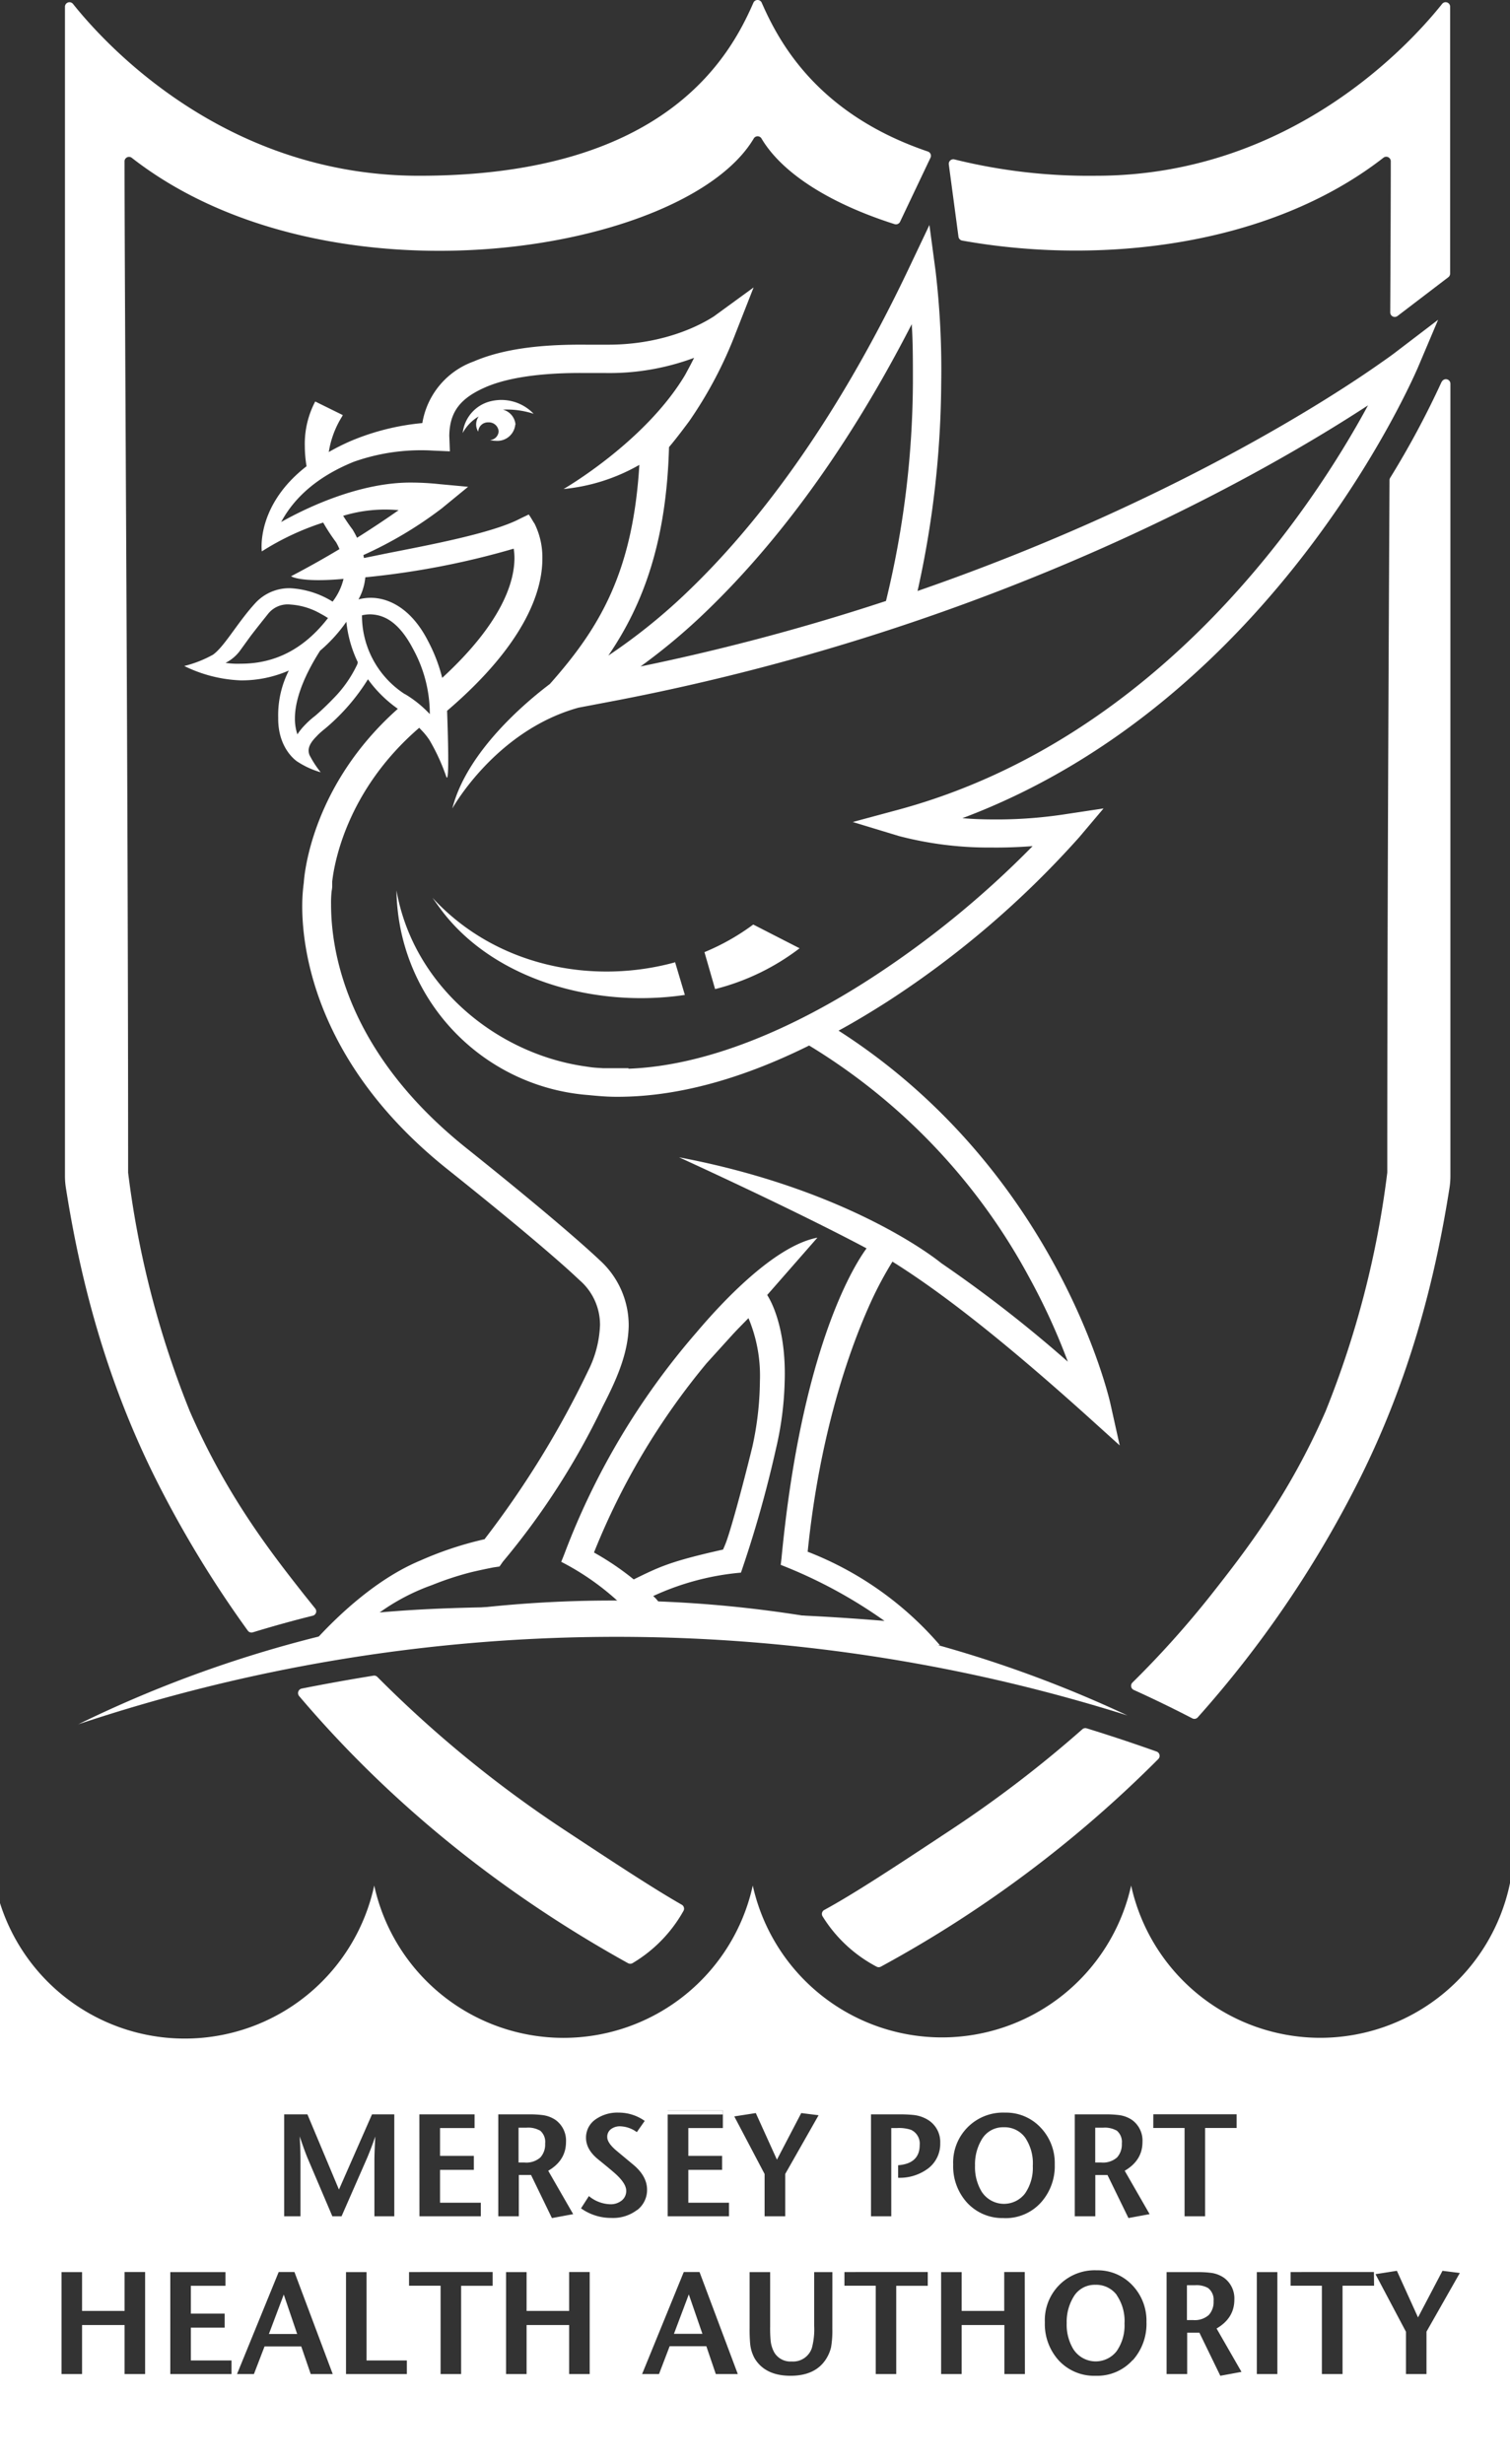
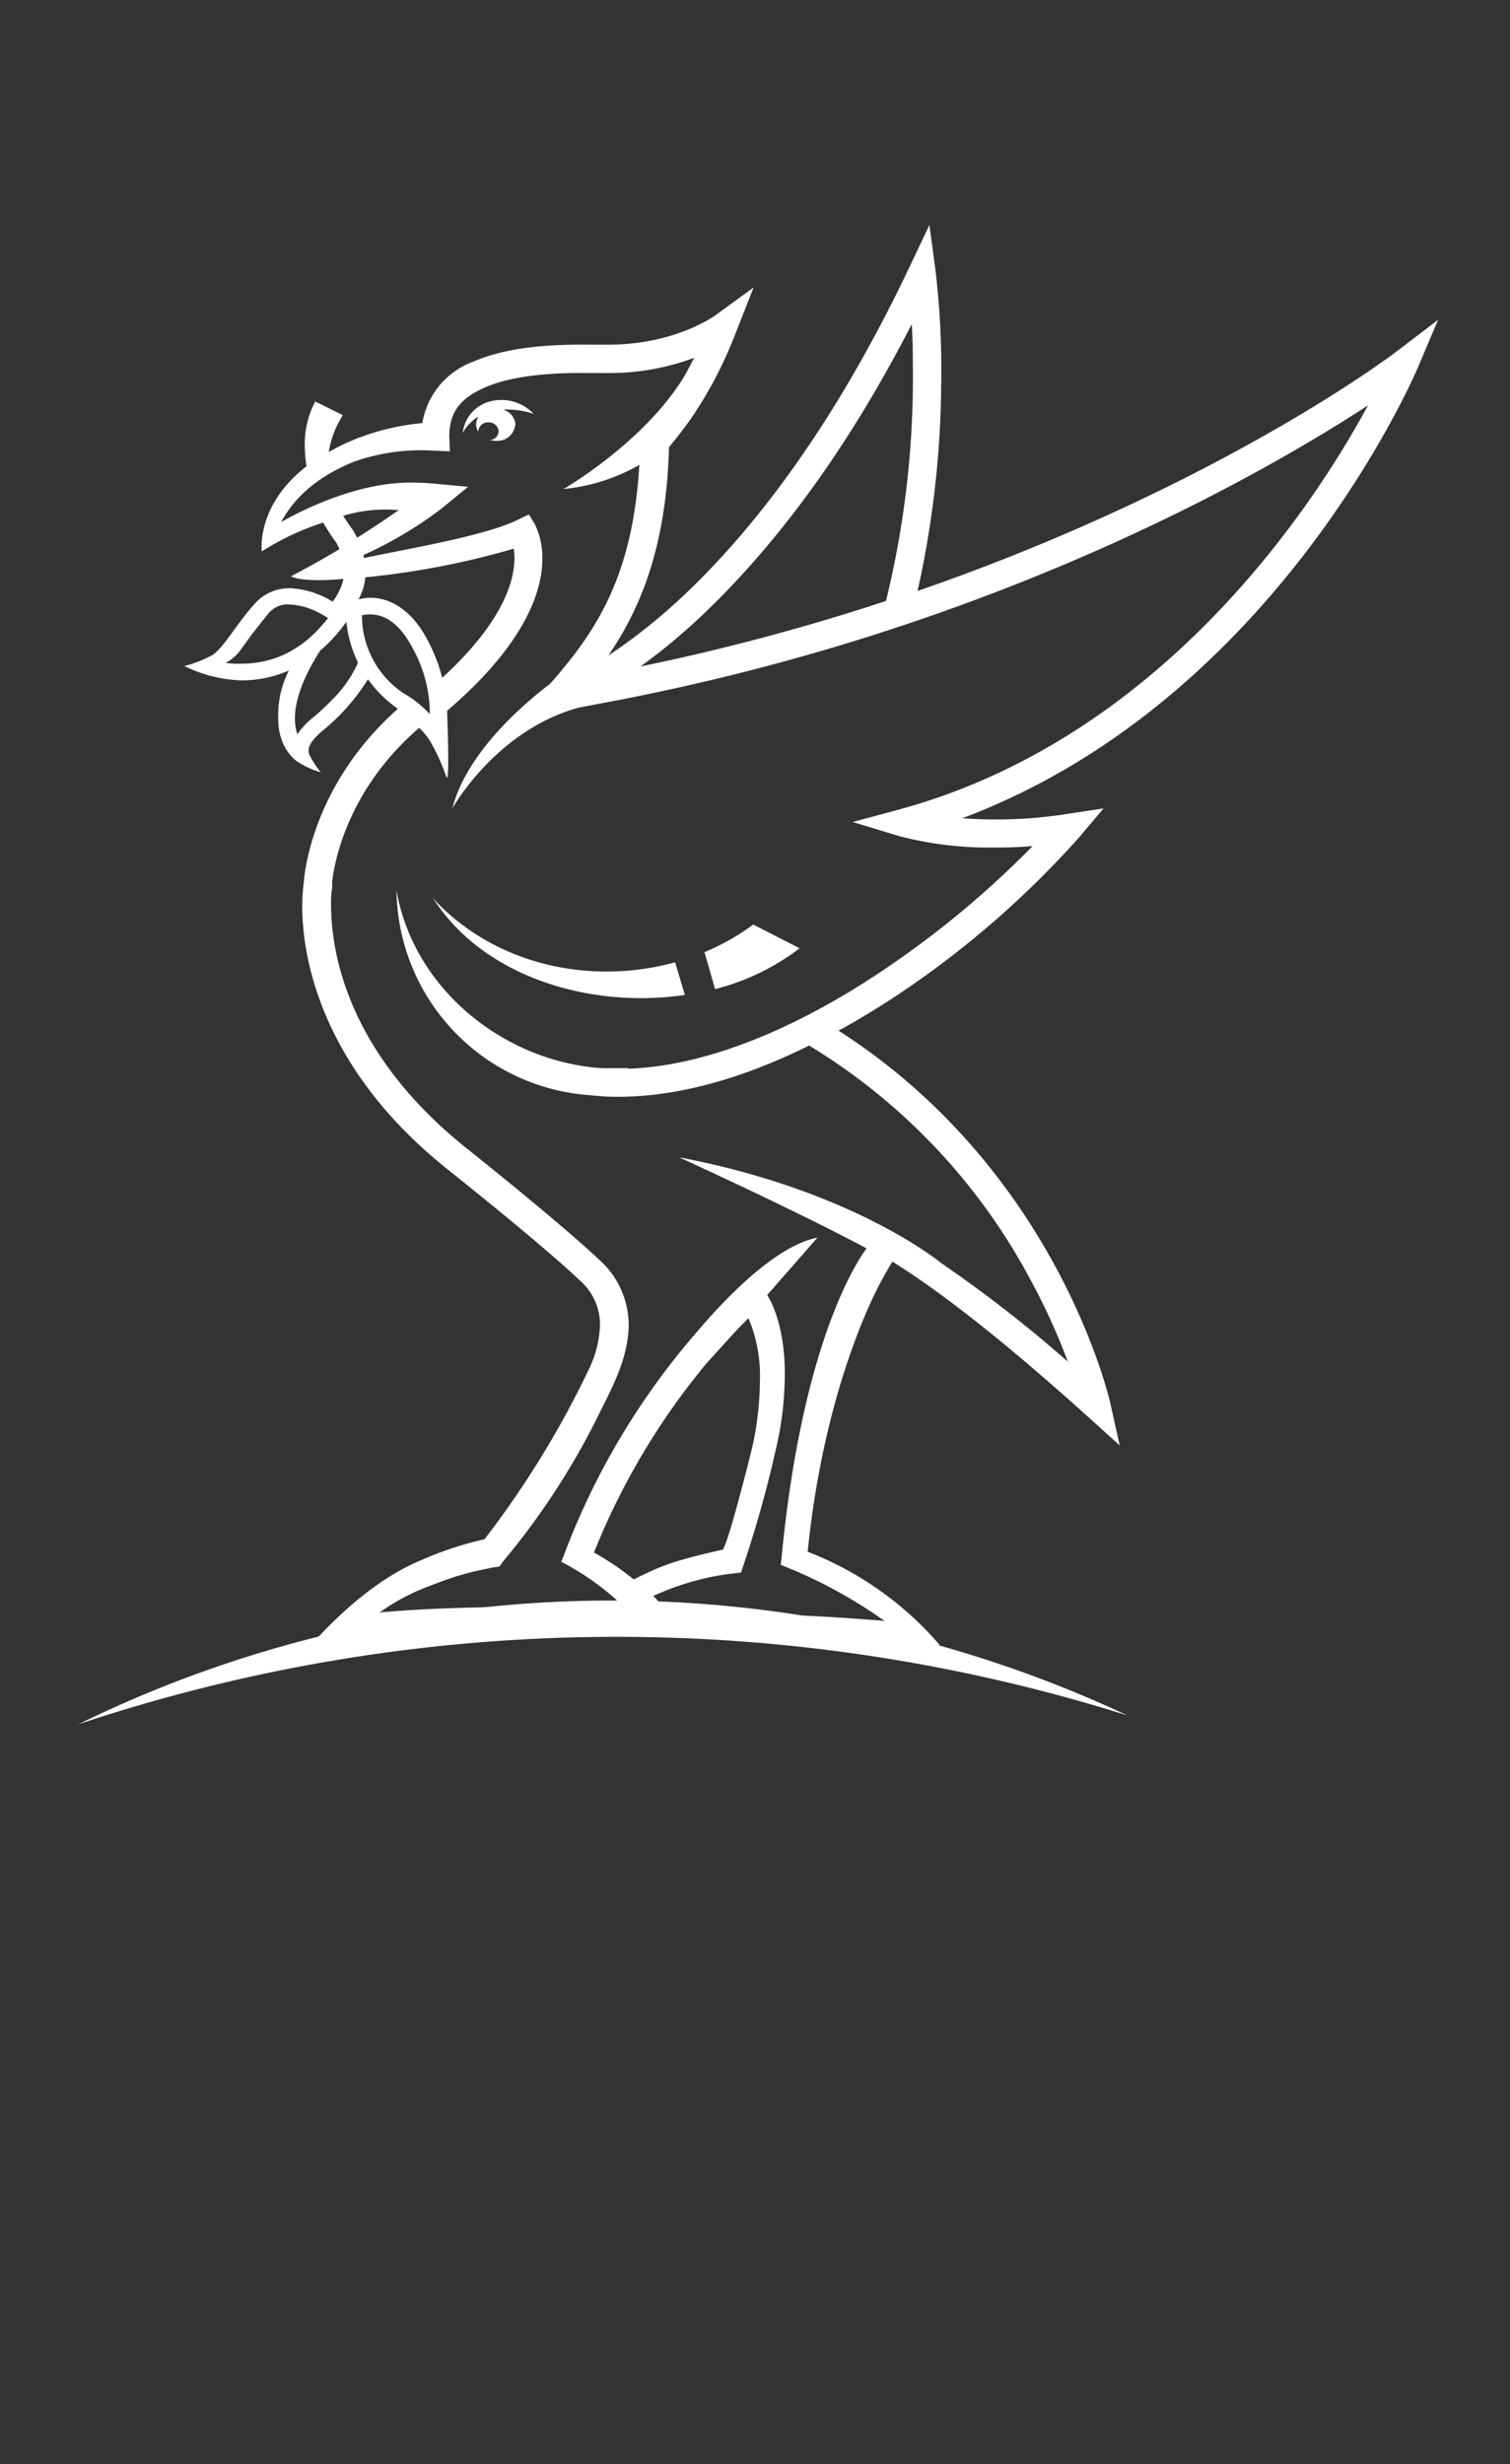
<svg xmlns="http://www.w3.org/2000/svg" viewBox="0 0 383.13 624.84">
  <rect x="0" y="0" width="383.13" height="624.84" fill="#333333" stroke="none" />
  <defs>
    <style>.a{fill:#fff;}</style>
  </defs>
-   <path class="a" d="M335,516.74a49.17,49.17,0,0,1-48-38.61,49.17,49.17,0,0,1-96,0,49.17,49.17,0,0,1-96.05,0A49.17,49.17,0,0,1,0,482.58V624.84H383.13V477.51A49.2,49.2,0,0,1,335,516.74ZM191.77,535.82l5.36,11.82,6.17-11.82,4.4.55-8.47,14.9V562H194V551.27l-7.69-14.6Zm-22.36-.67h14v4.47h-8.76v7.06h8.57v3.55h-8.57v8.32h10.31V562H169.41Zm-63,1h14v3.47h-8.76v7.06h8.58v3.55h-8.58v8.32H122V562H106.43ZM36.82,602H31.61V589.57H20.82V602H15.61V576.15h5.21V586H31.61v-9.87h5.21Zm21.92,0H43.21V576.15h14v3.47H48.42v7.06H57v3.55H48.42v8.32H58.74Zm20.1,0L76.44,595H67.12L64.43,602H60.14l10.57-25.87h4L84.42,602Zm5.49-40-6.28-14.74c-.42-1-1.09-2.8-2-5.51.12,2.22.19,4.21.19,6V562H72.1V536.15H78L86,555.22l8.39-19.07h5.65V562H95V547.76c0-1.14.07-3.13.22-6q-1,2.91-2.1,5.51L86.66,562Zm18.9,40H87.79V576.15H93v22.4h10.23ZM125,579.62h-8V602h-5.21v-22.4h-8v-3.47H125Zm1.43-43.47H134a26,26,0,0,1,3.63.18,7.57,7.57,0,0,1,3.36,1.26,6.45,6.45,0,0,1,2.62,5.55q0,4.68-4.51,7.31l6.33,11-5.39,1-5.3-10.93h-3.1V562h-5.21ZM149.62,602h-5.21V589.57h-10.8V602H128.4V576.15h5.21V586h10.8v-9.87h5.21Zm12-41.59a10,10,0,0,1-6.51,2,13.13,13.13,0,0,1-7.69-2.43l2-3.11a8.9,8.9,0,0,0,5.32,2.07,4.49,4.49,0,0,0,3-.94,3.06,3.06,0,0,0,1.15-2.5q0-1.84-2.85-4.39-1.34-1.18-4.14-3.44-3.21-2.55-3.21-5.58A5.58,5.58,0,0,1,151,537.5a9.61,9.61,0,0,1,6-1.79,11.33,11.33,0,0,1,6.58,2.1l-2,2.85a7.44,7.44,0,0,0-4.17-1.48,3.72,3.72,0,0,0-2.42.74,2.39,2.39,0,0,0-.91,2c0,1,.79,2.14,2.37,3.47l4,3.33q3.73,3,3.73,6.54A6.41,6.41,0,0,1,161.65,560.43Zm20,41.59-2.4-7.06h-9.31l-2.7,7.06h-4.29l10.57-25.87h4L187.2,602Zm29.57-11.38a24.32,24.32,0,0,1-.33,4.62,9.89,9.89,0,0,1-1.22,2.88q-2.7,4.32-9.06,4.32t-9.05-4.32a9.46,9.46,0,0,1-1.19-3.77,39.73,39.73,0,0,1-.14-4V576.15h5.21V589.9a33.82,33.82,0,0,0,.11,3.47,7.61,7.61,0,0,0,1,3.26,4.76,4.76,0,0,0,4.35,2.18,5,5,0,0,0,5.12-3.4,18.17,18.17,0,0,0,.59-5.62V576.15h4.62Zm24.21-11h-8V602H222.2v-22.4h-7.94v-3.47H235.4Zm.22-29.85a12,12,0,0,1-7.74,2.46v-3.18c3.64-.27,5.47-2,5.47-5.1a3.85,3.85,0,0,0-2.2-3.88,9.68,9.68,0,0,0-3.56-.45h-1.45V562H221V536.15h6.84a34.22,34.22,0,0,1,3.88.15,8.74,8.74,0,0,1,3.62,1.18,6.56,6.56,0,0,1,3.22,5.95A7.82,7.82,0,0,1,235.62,549.77ZM260.05,602h-5.21V589.57H244V602h-5.21V576.15H244V586h10.8v-9.87h5.21Zm-5.31-39.56a12.18,12.18,0,0,1-9.38-3.91,13.7,13.7,0,0,1-3.51-9.65A12.64,12.64,0,0,1,255,535.71a12,12,0,0,1,9,3.75,13,13,0,0,1,3.62,9.37,13.8,13.8,0,0,1-3.51,9.68A12.06,12.06,0,0,1,254.74,562.46Zm32.66,36a12.06,12.06,0,0,1-9.39,4,12.22,12.22,0,0,1-9.39-3.91,13.7,13.7,0,0,1-3.51-9.65,12.65,12.65,0,0,1,13.16-13.19,12.05,12.05,0,0,1,9,3.75,13,13,0,0,1,3.62,9.37A13.8,13.8,0,0,1,287.4,598.51Zm-1.08-36L281,551.53h-3.09V562h-5.21V536.15h7.57a25.83,25.83,0,0,1,3.62.18,7.56,7.56,0,0,1,3.37,1.26,6.45,6.45,0,0,1,2.62,5.55q0,4.68-4.51,7.31l6.32,11Zm6.31-26.31h21.14v3.47h-8V562h-5.21v-22.4h-7.94Zm17,66.31-5.31-10.93h-3.1V602H296V576.15h7.58a25.93,25.93,0,0,1,3.62.18,7.52,7.52,0,0,1,3.36,1.26,6.46,6.46,0,0,1,2.63,5.55c0,3.12-1.51,5.56-4.51,7.31l6.32,11Zm14.47-.44h-5.21V576.15h5.21Zm24.54-22.4h-8V602H335.4v-22.4h-7.94v-3.47H348.6Zm13.3,11.65V602h-5.21V591.27L349,576.67l5.43-.85,5.36,11.82L366,575.82l4.4.55Zm-183.72.55H171l3.77-10ZM260.08,542a6.47,6.47,0,0,0-5.45-2.58,6.22,6.22,0,0,0-5.58,3.17,12.23,12.23,0,0,0-1.66,6.55,12,12,0,0,0,1.66,6.57,6.74,6.74,0,0,0,11,.54,11.36,11.36,0,0,0,2-7A11.64,11.64,0,0,0,260.08,542Zm-123.14-1.77a6,6,0,0,0-3.37-.7h-2v8.83h1.53a5.37,5.37,0,0,0,4-1.28,4.9,4.9,0,0,0,1.22-3.53A3.76,3.76,0,0,0,136.94,540.18Zm146.31,0a6,6,0,0,0-3.36-.7h-2v8.83h1.53a5.39,5.39,0,0,0,4-1.28,4.9,4.9,0,0,0,1.22-3.53A3.76,3.76,0,0,0,283.25,540.18ZM72,581.84l-3.77,10H75.4Zm211.35.11a6.5,6.5,0,0,0-5.45-2.58,6.2,6.2,0,0,0-5.58,3.17,12.24,12.24,0,0,0-1.67,6.55,12,12,0,0,0,1.67,6.57,6.74,6.74,0,0,0,11,.54,11.36,11.36,0,0,0,2-7A11.64,11.64,0,0,0,283.35,582Zm23.17-1.77a6,6,0,0,0-3.36-.7h-2v8.83h1.54a5.36,5.36,0,0,0,4-1.28,4.86,4.86,0,0,0,1.22-3.53A3.76,3.76,0,0,0,306.52,580.18Zm-123.14-45h-14v1h14Z" />
-   <path class="a" d="M222.42,498.7a35.56,35.56,0,0,1-13.72-12.78,1.15,1.15,0,0,1,.44-1.6c7.82-4.26,18.24-11.14,32.29-20.42a301,301,0,0,0,33.2-25.41,1.14,1.14,0,0,1,1.09-.23q8.92,2.75,17.74,5.89a1.15,1.15,0,0,1,.43,1.9,304.51,304.51,0,0,1-70.38,52.64A1.14,1.14,0,0,1,222.42,498.7Zm-61.93-.89a35.61,35.61,0,0,0,12.92-13.24A1.15,1.15,0,0,0,173,483c-7.52-4.3-17.26-10.73-30-19.12a299,299,0,0,1-47.25-38.65,1.14,1.14,0,0,0-1-.32q-9.12,1.47-18.2,3.27a1.17,1.17,0,0,0-.66,1.89c27.77,32.74,58.89,54.13,83.45,67.74A1.16,1.16,0,0,0,160.49,497.81ZM365.73,96.86l0,.07a225.15,225.15,0,0,1-13,24.23,1.12,1.12,0,0,0-.17.59c-.26,51.58-.57,116.51-.57,174.85a4.61,4.61,0,0,1,0,.52l0,.24a240.39,240.39,0,0,1-15.67,60.55c-9.31,21.3-20.32,35.45-29.1,46.59a244,244,0,0,1-19.89,22.16,1.15,1.15,0,0,0,.33,1.86q7.53,3.41,14.86,7.21a1.13,1.13,0,0,0,1.38-.25,276.54,276.54,0,0,0,40.6-59.5c13.64-26.93,19.87-53.07,23.28-74.78a19.32,19.32,0,0,0,.23-3V97.31a1.15,1.15,0,0,0-2.21-.45ZM228.39,56.2,236.09,40a1.14,1.14,0,0,0-.67-1.58C207.24,28.86,197.6,10.55,193.27.69a1.15,1.15,0,0,0-2.11,0c-6,13.74-22.37,43.88-84.81,43.88C56.92,44.57,26.59,11.11,18.53,1a1.15,1.15,0,0,0-2.05.72v296.5a19.34,19.34,0,0,0,.24,3C20.13,322.91,26.36,349.05,40,376A278.57,278.57,0,0,0,62.88,413.5a1.15,1.15,0,0,0,1.27.42q7.55-2.31,15.22-4.22a1.14,1.14,0,0,0,.6-1.84c-1.11-1.37-2-2.5-2.7-3.36-8.78-11.14-19.78-25.29-29.09-46.59a239.89,239.89,0,0,1-15.67-60.55c0-.12,0-.24,0-.24,0-.18,0-.35,0-.52,0-98.39-.88-215.53-.91-255.76A1.14,1.14,0,0,1,33.41,40c50,39,140.52,24.17,157.82-4.85a1.14,1.14,0,0,1,2,0c5.36,9,17.76,16.61,33.8,21.7A1.16,1.16,0,0,0,228.39,56.2Zm49.69-11.63a142.19,142.19,0,0,1-35.9-4.14,1.15,1.15,0,0,0-1.44,1.26L243.19,60a1.14,1.14,0,0,0,.93,1c34.26,6.17,77.54,1.83,106.89-21a1.15,1.15,0,0,1,1.87.88c0,9.17-.06,22.32-.14,38.33a1.15,1.15,0,0,0,1.85.92l12.9-9.84a1.18,1.18,0,0,0,.45-.92V1.67a1.14,1.14,0,0,0-2-.72C357.84,11.11,327.51,44.57,278.08,44.57Z" />
  <path class="a" d="M19.76,437.29A307.94,307.94,0,0,1,286.07,435a431.5,431.5,0,0,0-266.31,2.27Z" />
  <path class="a" d="M183.42,393c.17-.37.4-.87.67-1.56,1.14-2.85,4.08-13.47,6.8-24.56a79.5,79.5,0,0,0,1.92-16.63,37.75,37.75,0,0,0-2.9-16c-1.29,1.31-2.64,2.67-4,4.13l-6.62,7.3a178.72,178.72,0,0,0-28.58,48,70.21,70.21,0,0,1,10.08,6.82c6.63-3.24,9.22-4.55,22.58-7.55M135.55,132.62a19.16,19.16,0,0,1,2.06,9.13c0,8.37-4.6,21.77-24.17,38.49.19,5.33.65,19.37-.25,16.59a51,51,0,0,0-4.22-9.16,17.49,17.49,0,0,0-1.6-2.06c-.36-.38-.67-.71-1-1.06-18.59,16-21.61,34.76-22.08,39v1.33a7.18,7.18,0,0,1-.13,1A25.63,25.63,0,0,0,84,229.3c0,10.4,2.92,36.75,34.37,61.86,26,20.77,33.7,28.32,33.84,28.43a22.27,22.27,0,0,1,7.31,16.59c-.13,7.28-3.31,14.07-6.62,20.52A186.79,186.79,0,0,1,127.6,396l-.86,1.23-1.52.22s-3.14.61-5.78,1.25a78.17,78.17,0,0,0-9.81,3.23,53.7,53.7,0,0,0-13.3,6.95c26.35-2.41,61.72-1,62.45-.94a65.76,65.76,0,0,0-16.38-11.9l.77-1.92a185.31,185.31,0,0,1,33.57-56.28c6.51-7.7,19.79-21.94,30.66-24l-12.74,14.54c1.92,3,4.83,10.37,4.43,22.05a82.49,82.49,0,0,1-2.2,16.92A293.89,293.89,0,0,1,188,398.78a67,67,0,0,0-22.27,5.94,7.7,7.7,0,0,1,1.18,1.24,16.89,16.89,0,0,1,1.92,2.67c21.94.75,31,.39,55.59,2.39a122.17,122.17,0,0,0-26.33-14.21l.19-1.58c4.66-49,16.47-71.67,21.59-78.68-18.8-10-47.58-23.09-47.58-23.09,41.35,7.83,63.52,24.38,66.52,26.83a333.26,333.26,0,0,1,32.13,25,161.67,161.67,0,0,0-9.82-21.41,154.37,154.37,0,0,0-55.82-58.76c-15.8,7.84-32.58,13.09-49,13-2.33,0-4.64-.21-7-.44a52.71,52.71,0,0,1-48.46-47.5c-.16-1.46-.22-2.94-.24-4.39,4.24,24,25,41.08,47.2,44.52.81.12,1.62.25,2.42.35s1.93.15,2.83.21h6.41V271c20.19-.73,42.14-10.39,61.44-22.88A242.1,242.1,0,0,0,262,214.56q-5.6.41-10.43.35A89.74,89.74,0,0,1,228.09,212l-11.72-3.56,11.88-3.2c66.52-18.17,105-76.81,118.85-102.45-25.68,16.77-93.45,56.05-190.24,74.74l-10.09,1.92c-21.09,5.85-32,25.56-32,25.56,3.66-14.41,18.62-26.94,24.74-31.56,12.53-14.11,21.05-28.2,22.71-55.57A47.72,47.72,0,0,1,143,124s20.63-11.88,30.8-28.87c.77-1.41,1.54-2.83,2.31-4.39a61.62,61.62,0,0,1-22.49,3.85h-5.1c-10.39-.11-19.49,1-25.52,3.68s-8.87,6-9,12.06a1.22,1.22,0,0,0,0,.27l.15,3.85-3.85-.17h-.15a51.17,51.17,0,0,0-20.42,2.83c-5.78,2.35-13.84,6.77-18.39,15.26,6.82-3.85,20.27-10.14,33.21-10a68.71,68.71,0,0,1,7,.4l7.22.67-6.7,5.49a101.61,101.61,0,0,1-19.86,11.82,5,5,0,0,0,.15.75l5.78-1.18c10.41-2.06,26.94-5.12,33.91-8.85l2.1-1c.29.31,1.34,2.13,1.34,2.13M102.75,176a28.85,28.85,0,0,1,6.3,5.08v-.48a34.19,34.19,0,0,0-4.22-16c-4-7.7-8.12-8.72-10.85-8.82a9.63,9.63,0,0,0-2.14.25,23.75,23.75,0,0,0,10.9,20m-8.63-24.44c4.2,0,10.18,2.4,14.57,11.1a41.21,41.21,0,0,1,3.52,9.2c15.63-14.36,18.25-24.69,18.33-30.14a15.33,15.33,0,0,0-.19-2.62,205.27,205.27,0,0,1-37.65,7.26,14.13,14.13,0,0,1-1.73,5.6,12.42,12.42,0,0,1,3.15-.4m-3.29,16.41a31,31,0,0,1-2.94-10.33A38.7,38.7,0,0,1,81.22,165c-4.91,7.7-6.37,13.34-6.39,17.05a12.26,12.26,0,0,0,.63,4.16,15.3,15.3,0,0,1,1.93-2.39A21.91,21.91,0,0,1,80,181.49s2.14-1.81,4.55-4.33a31,31,0,0,0,6.15-8.81.53.53,0,0,1,.14-.43M83.33,156.8q-.93-.62-1.92-1.14a17.62,17.62,0,0,0-7.7-2.36,6.35,6.35,0,0,0-5.77,2.46s-3.28,4.08-4.53,5.77l-2.58,3.56a10.39,10.39,0,0,1-3.6,3,20.72,20.72,0,0,0,3.85.21c6.37,0,14.67-1.93,22.12-11.55m6.29-22.46h0c0,.09.52.84,1.1,2.08,4.23-2.66,7.8-5.07,10.55-7a36.58,36.58,0,0,0-14.07,1.43c.69,1.09,1.44,2.21,2.31,3.38M162.52,169a560.2,560.2,0,0,0,62.28-16.61,237.79,237.79,0,0,0,6.83-55.34c0-5.77,0-10.72-.3-14.84-18,35.07-36.57,57.75-51.66,72.36A154.43,154.43,0,0,1,162.52,169M128.58,414c-36.33.71-49.42,2.87-49.42,2.87,6.64-7.43,16.59-16.63,27.52-21.17a88.08,88.08,0,0,1,16.26-5.39,240,240,0,0,0,26.3-42.73,28,28,0,0,0,3-11.55,14.91,14.91,0,0,0-5.18-11.4l-1.5-1.4c-1.08-1-2.81-2.56-5.37-4.77-5.1-4.43-13.47-11.44-26.41-21.77-33.37-26.49-37.24-55.59-37.09-67.48a43.47,43.47,0,0,1,.39-5.35c.15-2.51,2.23-24.91,23.86-44.12l-.34-.25a31.89,31.89,0,0,1-7.24-7.24,52.31,52.31,0,0,1-10.86,12.5s-.23.17-.65.53-1,.85-1.5,1.41c-1.93,1.92-2.37,3.33-1.83,4.75a25.4,25.4,0,0,0,2.85,4.39,21.38,21.38,0,0,1-5.78-2.62c-.32-.15-5.1-3.34-5-11.18a24.93,24.93,0,0,1,2.7-12,29.85,29.85,0,0,1-12,2.5h-.18a35.51,35.51,0,0,1-14.36-3.65,29.43,29.43,0,0,0,7.3-2.87c2.91-2.08,6.18-8.1,10.66-13a11.68,11.68,0,0,1,9-3.85,22.61,22.61,0,0,1,10.68,3.4,15.21,15.21,0,0,0,2.77-5.77c-11.08,1-13.31-.67-13.31-.67,4.5-2.35,8.6-4.66,12.28-6.88a14.53,14.53,0,0,0-.66-1.38,2.92,2.92,0,0,0-.29-.48A48.13,48.13,0,0,1,82,132.51a67.29,67.29,0,0,0-15.57,7.31h0s-1.6-11.55,11.35-21.59a31.66,31.66,0,0,1-.44-5.14,23.06,23.06,0,0,1,2.64-11.28l7,3.45h0l-.19.36a24,24,0,0,0-3.37,9,57.8,57.8,0,0,1,5.57-2.79,61.24,61.24,0,0,1,18.17-4.55,20.07,20.07,0,0,1,13-15.61c7.7-3.32,17.49-4.36,28.41-4.27h5.1c15.55.16,25.23-5.77,27.19-7a3,3,0,0,0,.35-.23l10-7.28-4.54,11.55a105.3,105.3,0,0,1-11.78,22.34s-3.18,4.32-5.14,6.59c-.66,24-6.53,39.88-15.4,52.87a146.31,146.31,0,0,0,20.54-16.61c16-15.4,36.37-40.82,55.81-81.8l5.12-10.78,1.58,11.82a214,214,0,0,1,1.41,28.41,248,248,0,0,1-6,52.58c64-22.15,105.86-49.56,117.83-58.05,2.45-1.69,3.6-2.6,3.6-2.6l10.65-8.12-5.22,12.32c-.19.27-35.32,84-115.48,114.06,2.29.19,4.83.31,7.58.32a114.72,114.72,0,0,0,18.88-1.38L280,205l-6.16,7.29A239.69,239.69,0,0,1,225,254.08c-4,2.54-8.05,5-12.23,7.27,55.82,35.76,68.79,93.93,68.91,94.31l2.42,10.86-8.25-7.45c-23.25-20.9-38.29-32.2-49.41-39.15A92.93,92.93,0,0,0,221,330.08c-5.62,12.34-13.07,33.8-16.07,63.4a84.39,84.39,0,0,1,33.56,23.72s-25.27-2.39-64.72-2.74c-11.24-.11-20.62-.92-45.25-.44m42.74-170.13,2.51,8.4c-22.68,3.36-47.81-3.7-61.23-20.79-1-1.29-1.92-2.6-2.81-3.85C125.7,245,150.18,249.84,171.35,244m31.53-3.54a59.11,59.11,0,0,1-21.44,10.35l-2.7-9.37a57.76,57.76,0,0,0,12.38-7ZM130.74,107.64a4.56,4.56,0,0,1-4.91,4.14,6.92,6.92,0,0,1-1.5-.19,2.34,2.34,0,0,0,2.19-2.22,2.48,2.48,0,0,0-2.61-2.27,2.45,2.45,0,0,0-2.56,2.27v.1a3.42,3.42,0,0,1-.54-1.79,3.54,3.54,0,0,1,.65-2.08,10.78,10.78,0,0,0-4.06,4.2,9.35,9.35,0,0,1,7.35-8.11,11.33,11.33,0,0,1,10.65,3.24,22,22,0,0,0-7.8-1.06,4.29,4.29,0,0,1,3.2,3.85" />
</svg>